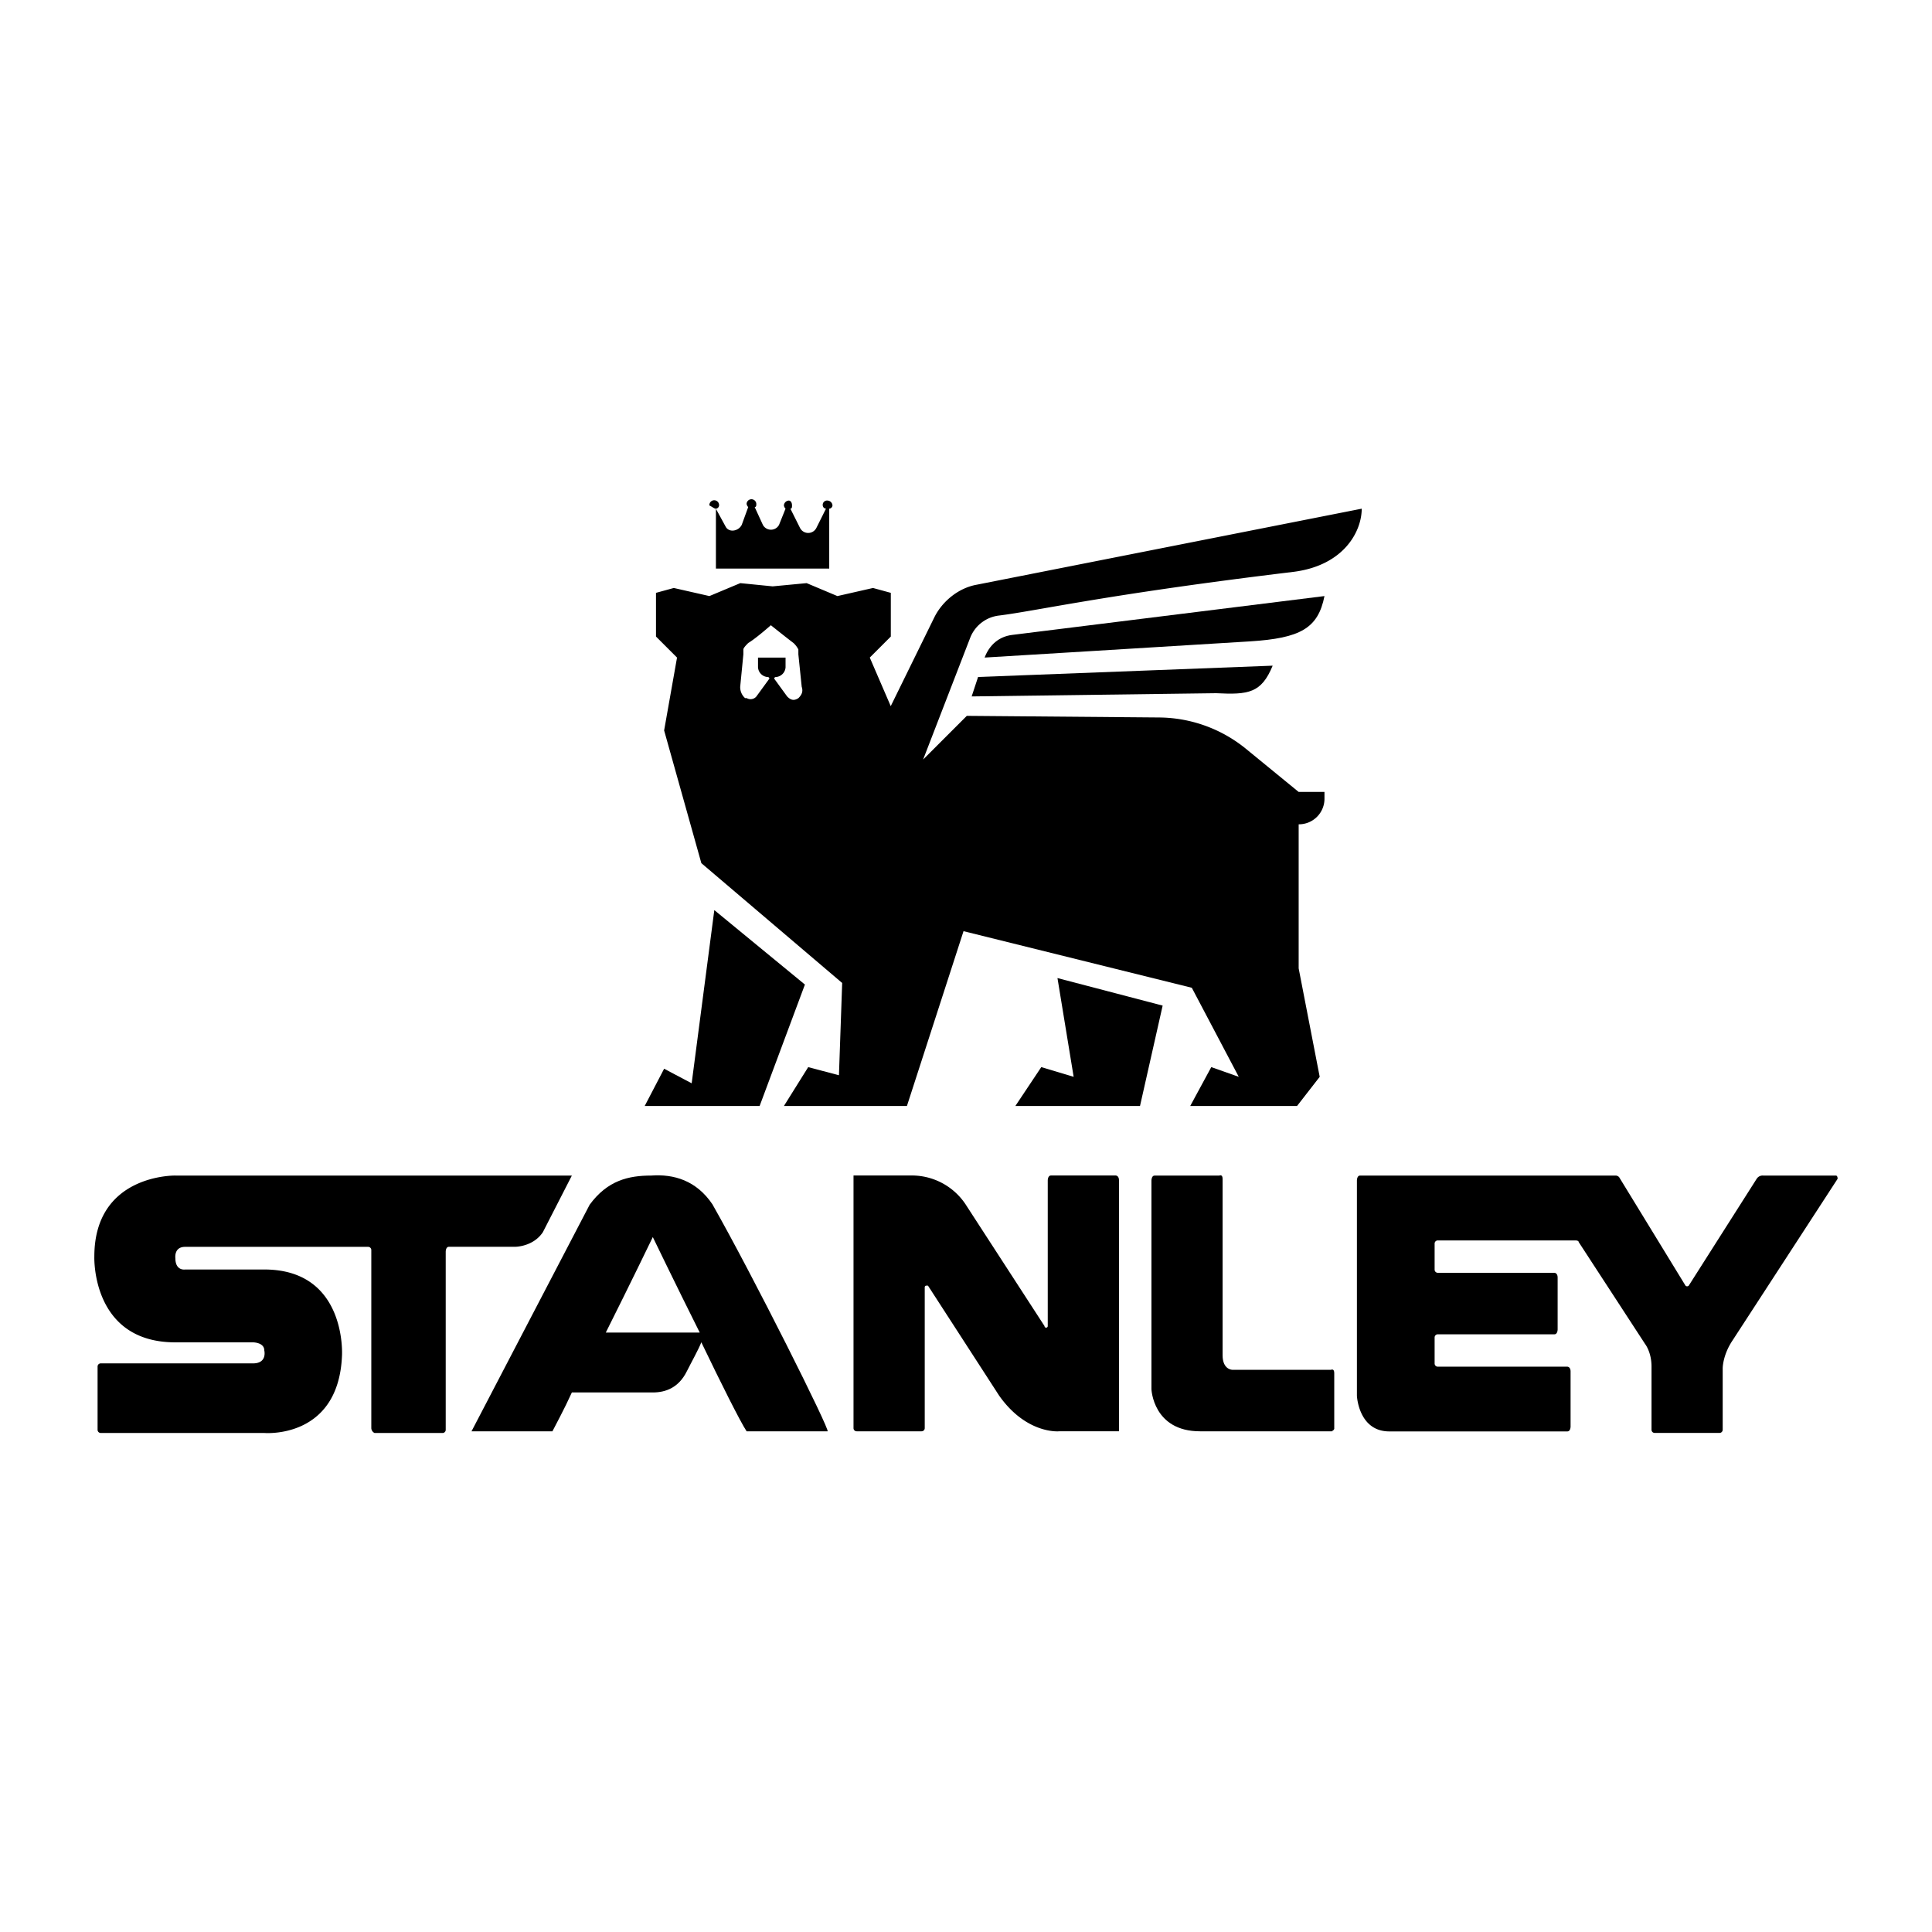
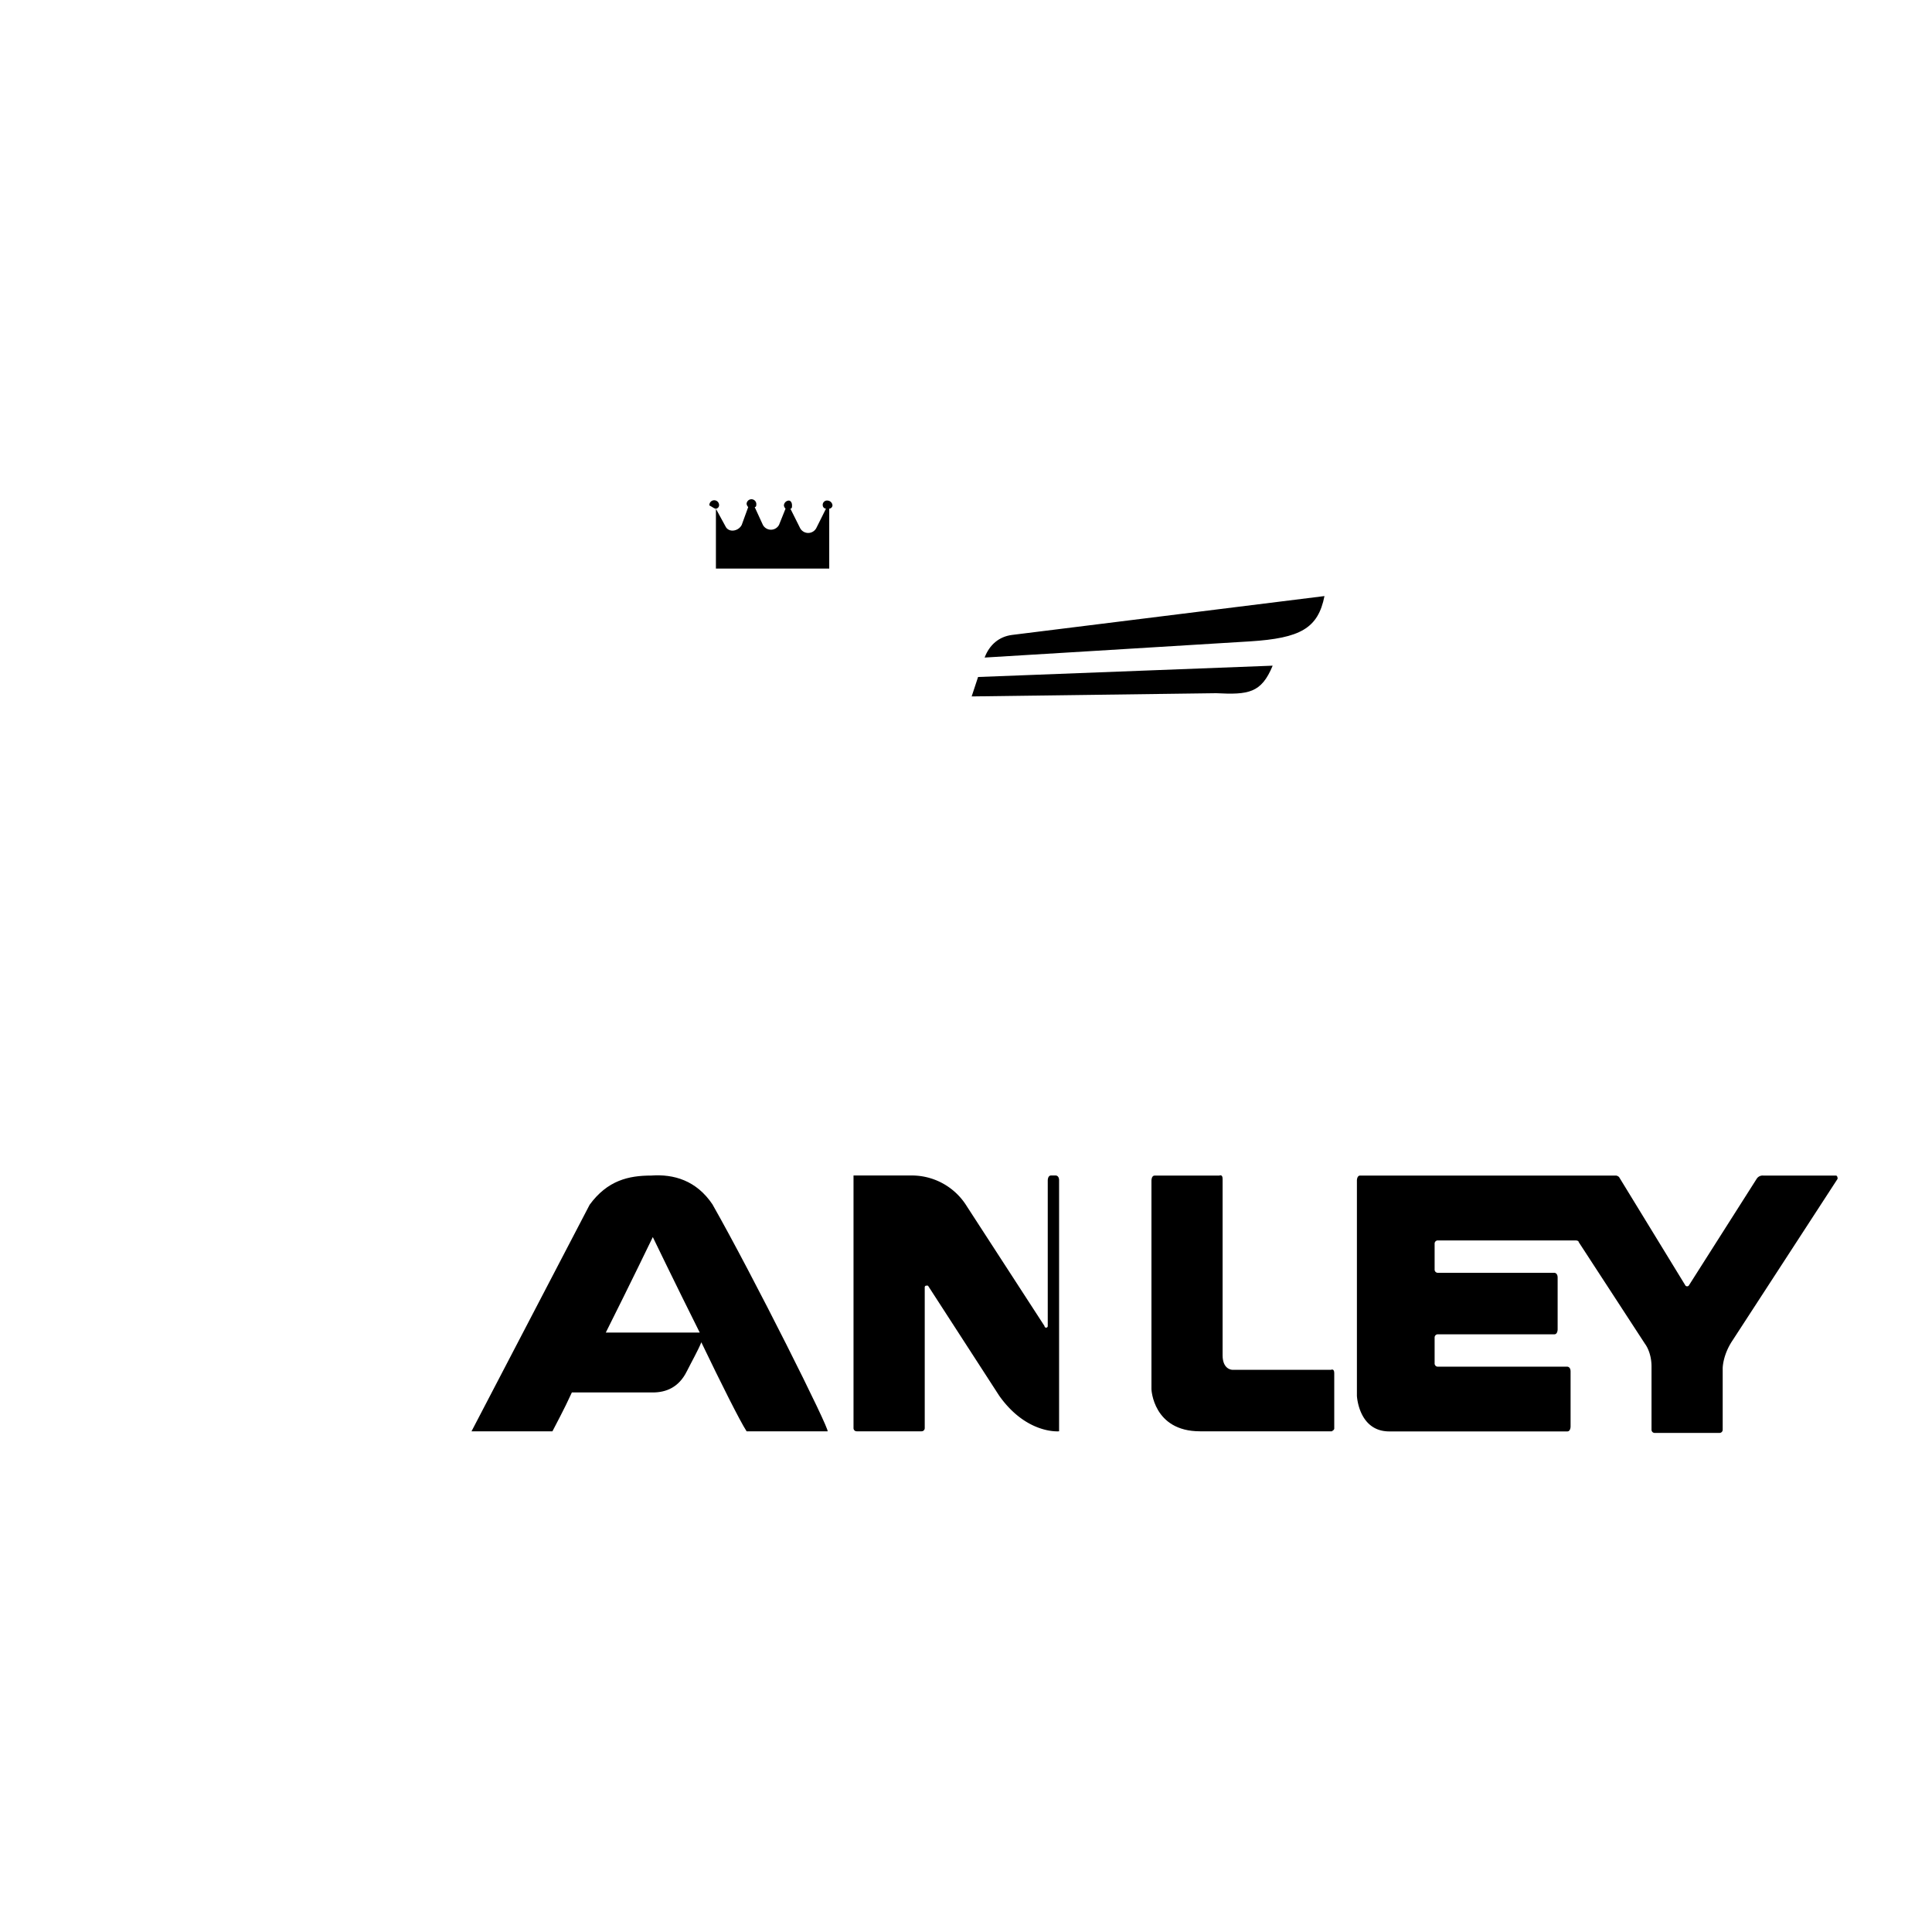
<svg xmlns="http://www.w3.org/2000/svg" id="Layer_1" data-name="Layer 1" viewBox="0 0 1024 1024">
  <title>_</title>
-   <path d="M569.06,570.74l-17.16-5.15-13.73,20.59h66.06l12-53.19L560.48,518.4Z" />
  <path d="M379.45,269.6v31.75h60.06V269.6a1.84,1.84,0,0,0,1.72-1.71,2.75,2.75,0,0,0-2.58-2.58,2.28,2.28,0,0,0-2.57,2.58,1.84,1.84,0,0,0,1.71,1.71l-5.14,10.3a4.86,4.86,0,0,1-8.58,0l-5.15-10.3c.86,0,.86-.85.86-1.71,0-1.72-.86-2.58-1.72-2.58a2.74,2.74,0,0,0-2.57,2.58,3,3,0,0,0,.86,1.71l-3.44,8.58a4.86,4.86,0,0,1-8.58,0L400,268.75c.86,0,.86-.86.86-1.72a2.58,2.58,0,0,0-5.15,0,3,3,0,0,0,.86,1.72l-3.43,9.43c-1.71,3.44-6.86,4.29-8.58.86l-5.15-9.44a1.84,1.84,0,0,0,1.72-1.71,2.58,2.58,0,1,0-5.15,0c1.72.86,2.58,1.71,3.43,1.71Z" />
-   <path d="M378.6,482.37l-12,91.8L352,566.45l-10.29,19.73h60.91l24-64.34Z" />
  <path d="M702,315.93,536.46,336.52c-6.87.86-12,5.15-14.59,12,0,0,113.25-6.86,140.7-8.58C689.17,338.24,698.6,333.09,702,315.93Z" />
  <path d="M515,369.12l129.54-1.71c17.16.86,24,0,30-14.59l-156.14,6Z" />
-   <path d="M517.58,309.93c-9.44,1.71-18,8.58-22.31,17.16l-23.16,47.18L461,348.53l11.15-11.15V314.22l-9.44-2.58-18.87,4.29-16.3-6.86-18,1.71-17.16-1.71L376,315.93l-18.87-4.29-9.44,2.58v23.16l11.15,11.15L352,387.14l19.73,70.35L446.37,521l-1.71,48.9-16.3-4.29-12.87,20.59h65.2l30-92.66,121,30,24.88,47.19L642,565.59l-11.15,20.59h56.62l12-15.44-11.15-57.48V436.9A13.55,13.55,0,0,0,702,423.17v-3.43H688.31L660,396.58a73.69,73.69,0,0,0-45.47-16.3l-102.1-.86-23.16,23.16,24.88-64.34a18.69,18.69,0,0,1,15.44-12c20.59-2.58,56.63-11.16,156.15-23.17,26.59-3.43,36-21.44,36-33.46ZM423.21,370c-2.58,1.72-4.29.86-6-.86l-6.86-9.43a.84.84,0,0,1,.86-.86,5.54,5.54,0,0,0,5.15-5.15v-5.15H401.76v5.15a5.53,5.53,0,0,0,5.15,5.15.84.84,0,0,1,.86.86l-6.87,9.43a4,4,0,0,1-5.15.86h-.85a7.77,7.77,0,0,1-2.58-6L394,346.82v-2.58c0-.85,1.71-2.57,2.57-3.43,4.29-2.57,12-9.43,12-9.43s8.58,6.86,12,9.43a12,12,0,0,1,2.58,3.43v2.58L424.92,364C425.78,366.55,424.92,368.27,423.21,370Z" />
-   <path d="M303.1,623.07H92.91S50,622.21,50,666c0,0-1.72,45.47,42.9,45.47h41.18s6,0,6,4.29c0,0,1.72,6.86-6,6.86H53.44a1.68,1.68,0,0,0-1.72,1.72v33.46a1.68,1.68,0,0,0,1.72,1.71h86.65s39.47,3.43,41.18-41.18c0,0,2.58-45.47-41.18-45.47h-42s-5.14.86-5.14-6c0,0-.86-6,5.14-6h97a1.68,1.68,0,0,1,1.71,1.72v94.37a3,3,0,0,0,1.72,2.57h36a1.68,1.68,0,0,0,1.72-1.71V663.39s0-2.57,1.72-2.57h35.17s9.44,0,14.59-7.72Z" />
  <path d="M707.18,756.91V727.74c0-2.57-1.71-1.72-1.71-1.72H653.13S648,726,648,718.3V624.79c0-2.58-1.72-1.72-1.72-1.72H612c-1.71,0-1.71,2.58-1.71,2.58V736.32s.86,22.3,25.74,22.3h70.35c-1.72,0,.85,0,.85-1.71" />
  <path d="M895.07,681.41l36-56.62a3.73,3.73,0,0,1,3.44-1.72h38.6s.86,0,.86,1.72l-55.77,85.79c-5.14,7.72-5.14,14.59-5.14,14.59v32.6a1.68,1.68,0,0,1-1.72,1.71H877.05a1.67,1.67,0,0,1-1.71-1.71V724.31c0-7.72-3.43-12-3.43-12l-35.18-54c0-.86-1.71-.86-1.71-.86H762.09a1.67,1.67,0,0,0-1.71,1.71v13.73a1.68,1.68,0,0,0,1.71,1.72h61.77s1.72,0,1.72,2.57v27.45s0,2.58-1.72,2.58H762.09a1.67,1.67,0,0,0-1.71,1.71v13.73a1.68,1.68,0,0,0,1.71,1.72h68.64s1.71,0,1.71,2.57v29.17s0,2.57-1.71,2.57H736.35c-16.3,0-17.16-18.87-17.16-18.87V625.65s0-2.58,1.72-2.58H856.46a2.66,2.66,0,0,1,1.72.86l35.17,57.48a1.19,1.19,0,0,0,1.72,0" />
-   <path d="M452.38,756.91a1.67,1.67,0,0,0,1.71,1.71h34.32a1.68,1.68,0,0,0,1.72-1.71V682.27a.84.84,0,0,1,.86-.86h.85l37.75,58.34c14.59,20.59,31.75,18.87,31.75,18.87h31.74v-133c0-2.58-1.72-2.58-1.72-2.58H557.05c-1.72,0-1.72,2.58-1.72,2.58v77.21a.86.86,0,0,1-1.72,0l-41.18-63.49a34.24,34.24,0,0,0-28.31-16.3H452.38Z" />
+   <path d="M452.38,756.91a1.67,1.67,0,0,0,1.71,1.71h34.32a1.68,1.68,0,0,0,1.72-1.71V682.27a.84.84,0,0,1,.86-.86h.85l37.75,58.34c14.59,20.59,31.75,18.87,31.75,18.87v-133c0-2.58-1.72-2.58-1.72-2.58H557.05c-1.72,0-1.72,2.58-1.72,2.58v77.21a.86.86,0,0,1-1.72,0l-41.18-63.49a34.24,34.24,0,0,0-28.31-16.3H452.38Z" />
  <path d="M377.74,638.51c-8.58-12.86-20.59-16.3-32.6-15.44-12,0-23.17,2.58-32.6,15.44-21.45,41.18-62.63,120.11-62.63,120.11H292.8c1.72-3.43,6-11.15,10.3-20.59H346c6.87,0,13.73-2.57,18-11.15,2.58-5.15,6-11.15,7.72-15.44,10.3,21.45,20.59,42,24,47.18h42.9c1.72,0-39.46-82.36-60.91-120.11m-56.63,67.78C334,680.55,346,655.67,346,655.67s12,24.88,24.88,50.62Z" />
</svg>